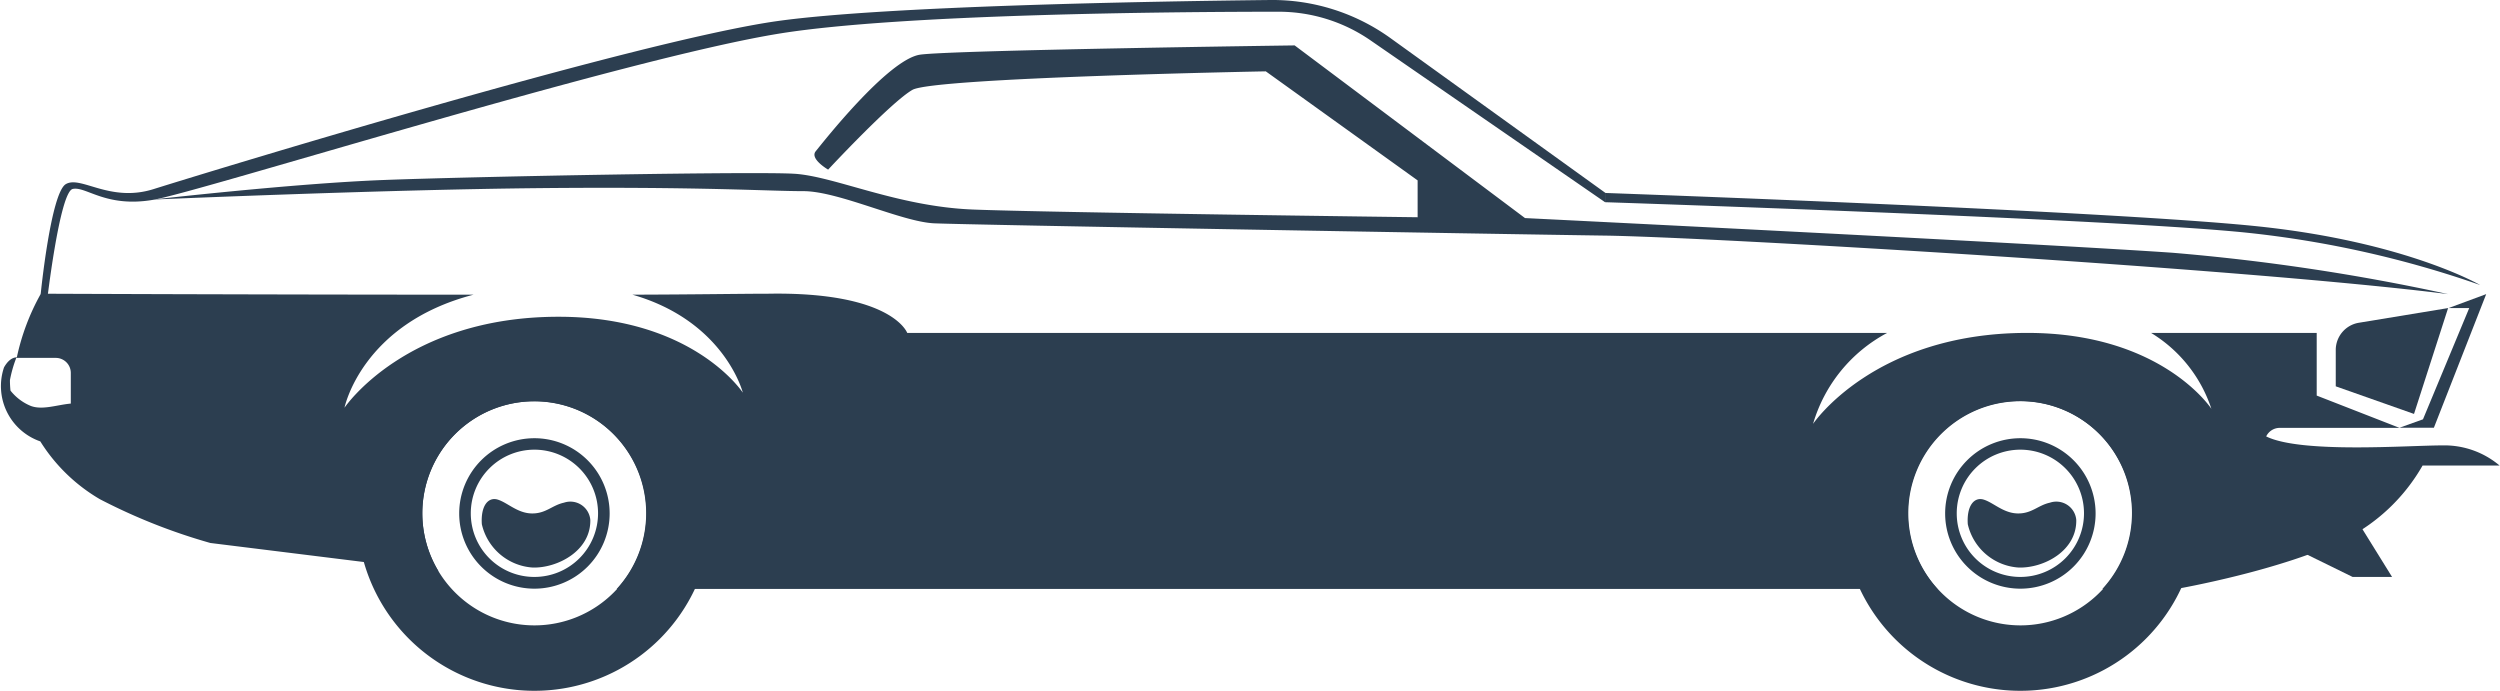
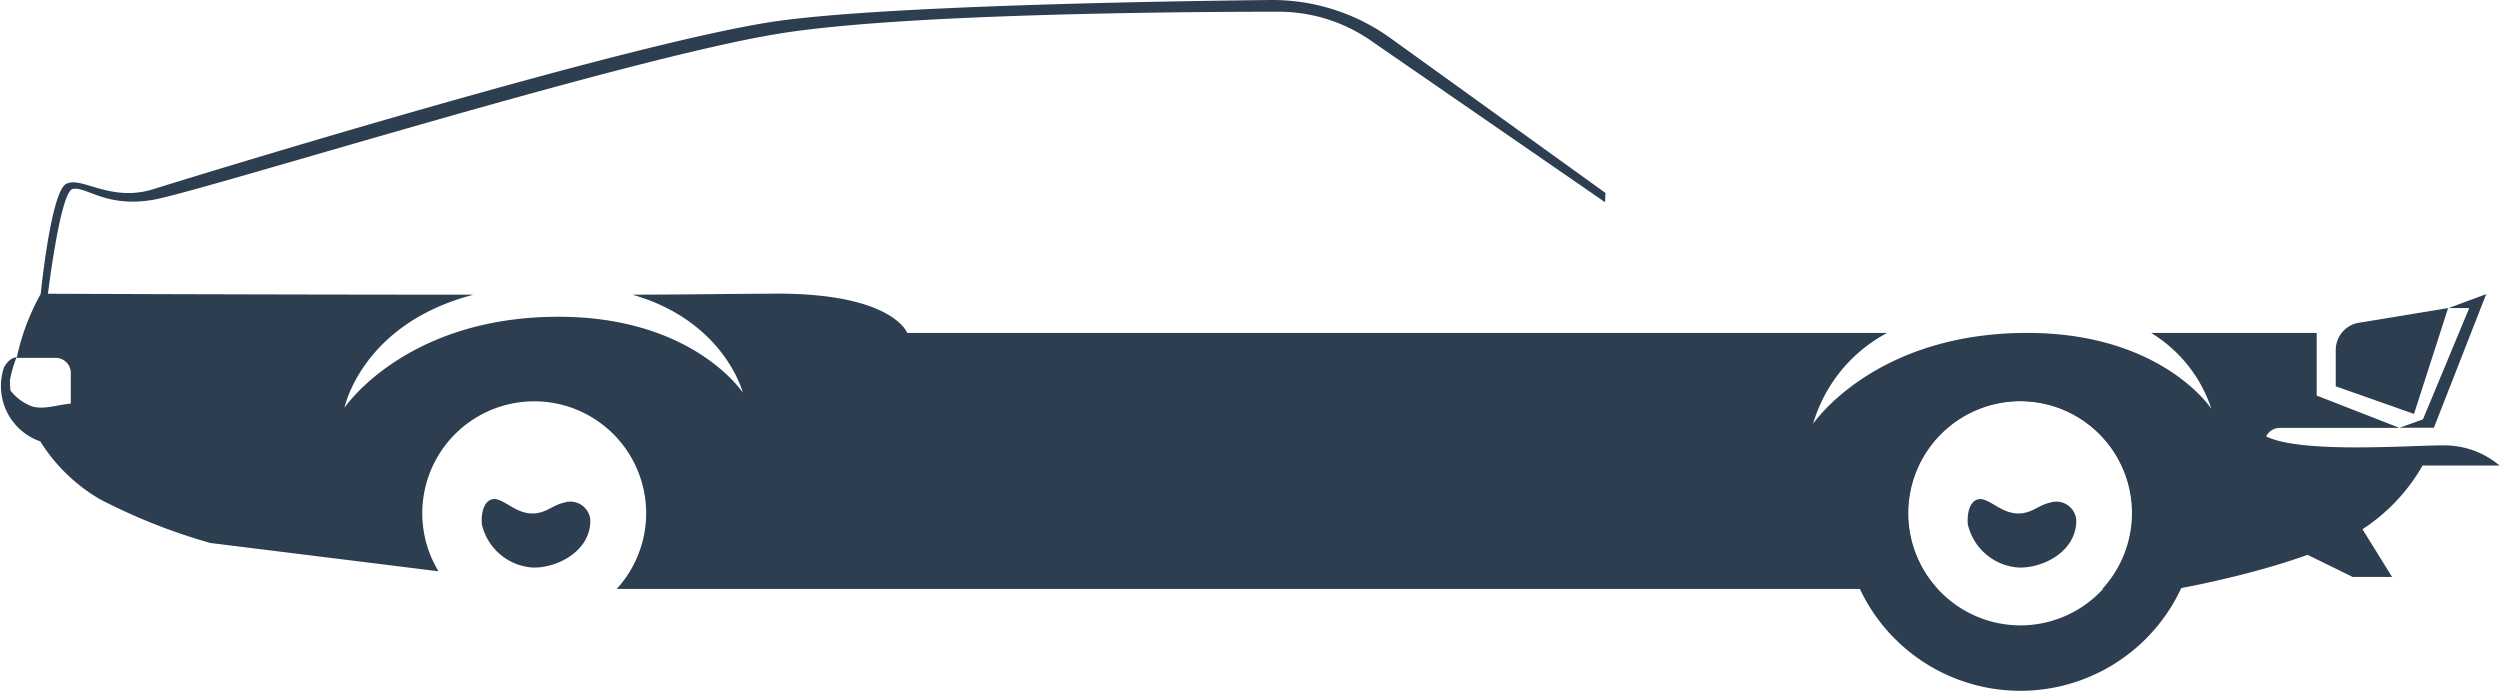
<svg xmlns="http://www.w3.org/2000/svg" id="OBJECTS" viewBox="0 0 181.13 50.04">
  <defs>
    <style>.cls-1{fill:#2c3e50;}</style>
  </defs>
  <title>12</title>
  <path class="cls-1" d="M45.55,148.86a12.56,12.56,0,0,0,4.32,4.19,42.37,42.37,0,0,0,8,3.17l16.53,2.05a8.11,8.11,0,1,1,12.91,1.28H183a8.12,8.12,0,1,1,11.95,0h5.37s7.67-1.33,12.35-3.67a13.45,13.45,0,0,0,5.48-5.27h5.58a6.2,6.2,0,0,0-4.14-1.46c-2.5,0-10.24.6-12.77-.65a1.09,1.09,0,0,1,1-.62h8.66l-6-2.34V141H198.48a10.14,10.14,0,0,1,4.37,5.5s-3.58-5.5-13.34-5.5c-11.1,0-15.52,6.59-15.52,6.59a10.94,10.94,0,0,1,5.37-6.59h-71s-1.08-3-10.09-2.84c-1.93,0-5.47.06-9.82.07,6.69,1.92,8,7.1,8,7.1s-3.59-5.5-13.35-5.5c-11.09,0-15.51,6.59-15.51,6.59s1.24-6.08,9.35-8.19c-14.82,0-31.35-.07-31.35-.07a16.4,16.4,0,0,0-1.74,4.61c-.09,0-.52,0-.93.73A4.24,4.24,0,0,0,45.55,148.86Zm-2.2-4.44a9,9,0,0,1,.46-1.61h2.86a1.09,1.09,0,0,1,1.09,1.09v2.22c-1,.09-2.06.49-2.9.17a3.63,3.63,0,0,1-1.47-1.11A7.18,7.18,0,0,1,43.35,144.42Z" transform="translate(-42.63 -116.88)" />
  <path class="cls-1" d="M176.16,154.08A12.85,12.85,0,1,0,189,141.23,12.84,12.84,0,0,0,176.16,154.08Zm4.73,0a8.12,8.12,0,1,1,8.12,8.11A8.13,8.13,0,0,1,180.89,154.08Z" transform="translate(-42.63 -116.88)" />
-   <path class="cls-1" d="M183.56,154.08a5.45,5.45,0,1,0,5.45-5.45A5.45,5.45,0,0,0,183.56,154.08Zm.84,0a4.61,4.61,0,1,1,4.61,4.6A4.6,4.6,0,0,1,184.4,154.08Z" transform="translate(-42.63 -116.88)" />
  <path class="cls-1" d="M193.06,154.55a1.45,1.45,0,0,0-1.91-1.25c-.87.19-1.31.8-2.34.78s-1.75-.78-2.45-1-1.25.45-1.16,1.78a4.05,4.05,0,0,0,3.69,3.14C190.7,158.05,193.1,156.8,193.06,154.55Z" transform="translate(-42.63 -116.88)" />
-   <path class="cls-1" d="M68.5,154.08a12.85,12.85,0,1,0,12.84-12.85A12.84,12.84,0,0,0,68.5,154.08Zm4.73,0a8.12,8.12,0,1,1,8.11,8.11A8.12,8.12,0,0,1,73.23,154.08Z" transform="translate(-42.63 -116.88)" />
-   <path class="cls-1" d="M75.9,154.08a5.45,5.45,0,1,0,5.44-5.45A5.45,5.45,0,0,0,75.9,154.08Zm.84,0a4.61,4.61,0,1,1,4.6,4.6A4.6,4.6,0,0,1,76.74,154.08Z" transform="translate(-42.63 -116.88)" />
  <path class="cls-1" d="M85.4,154.55a1.45,1.45,0,0,0-1.91-1.25c-.87.19-1.31.8-2.34.78s-1.75-.78-2.45-1-1.25.45-1.16,1.78a4.05,4.05,0,0,0,3.69,3.14C83,158.05,85.44,156.8,85.4,154.55Z" transform="translate(-42.63 -116.88)" />
-   <path class="cls-1" d="M220,138.19a153.72,153.72,0,0,0-20-3c-9.68-.67-46.88-2.51-46.88-2.51l-16.69-12.51s-24.8.34-27.13.67-7.12,6.45-7.57,7,.9,1.33.9,1.33,4.55-4.89,6.11-5.78,25.6-1.34,25.6-1.34l11,7.9v2.67s-26.8-.34-32.25-.56-10-2.41-12.9-2.59-23.14.2-29.73.45-16.76,1.42-16.76,1.42,16.57-.72,28.14-.83,16.46.22,19,.22,7.12,2.22,9.46,2.33,40.93.78,48.6.89S205.52,136.35,220,138.19Z" transform="translate(-42.63 -116.88)" />
  <path class="cls-1" d="M217.53,146.87l-5.67-2V142.2a2,2,0,0,1,1.64-1.93L220,139.2Z" transform="translate(-42.63 -116.88)" />
  <polygon class="cls-1" points="170.45 37.19 173.31 41.8 170.45 41.8 164.11 38.69 170.45 37.19" />
  <path class="cls-1" d="M158.92,131.53l-17-11.73a11.72,11.72,0,0,0-6.68-2.07c-8.06,0-27.27.18-36,1.56C88,121.07,57.13,130.78,53.71,131.36s-4.85-1-5.81-.79S46,139,46,139l-.42-.83s.73-7.31,1.82-7.95,3.19,1.36,6.36.36S88.63,119.85,99,118.4c7.77-1.08,26.72-1.42,35.67-1.52a14.66,14.66,0,0,1,8.7,2.76l15.58,11.22Z" transform="translate(-42.63 -116.88)" />
-   <path class="cls-1" d="M222.32,137.53a74.86,74.86,0,0,0-16.8-3.78c-9.45-1-46.6-2.22-46.6-2.22v-.67s36.75,1.3,47.4,2.43S222.32,137.53,222.32,137.53Z" transform="translate(-42.63 -116.88)" />
  <polygon class="cls-1" points="173.85 30.99 176.34 30.99 180.13 21.31 177.4 22.32 178.9 22.32 175.55 30.38 173.85 30.99" />
</svg>